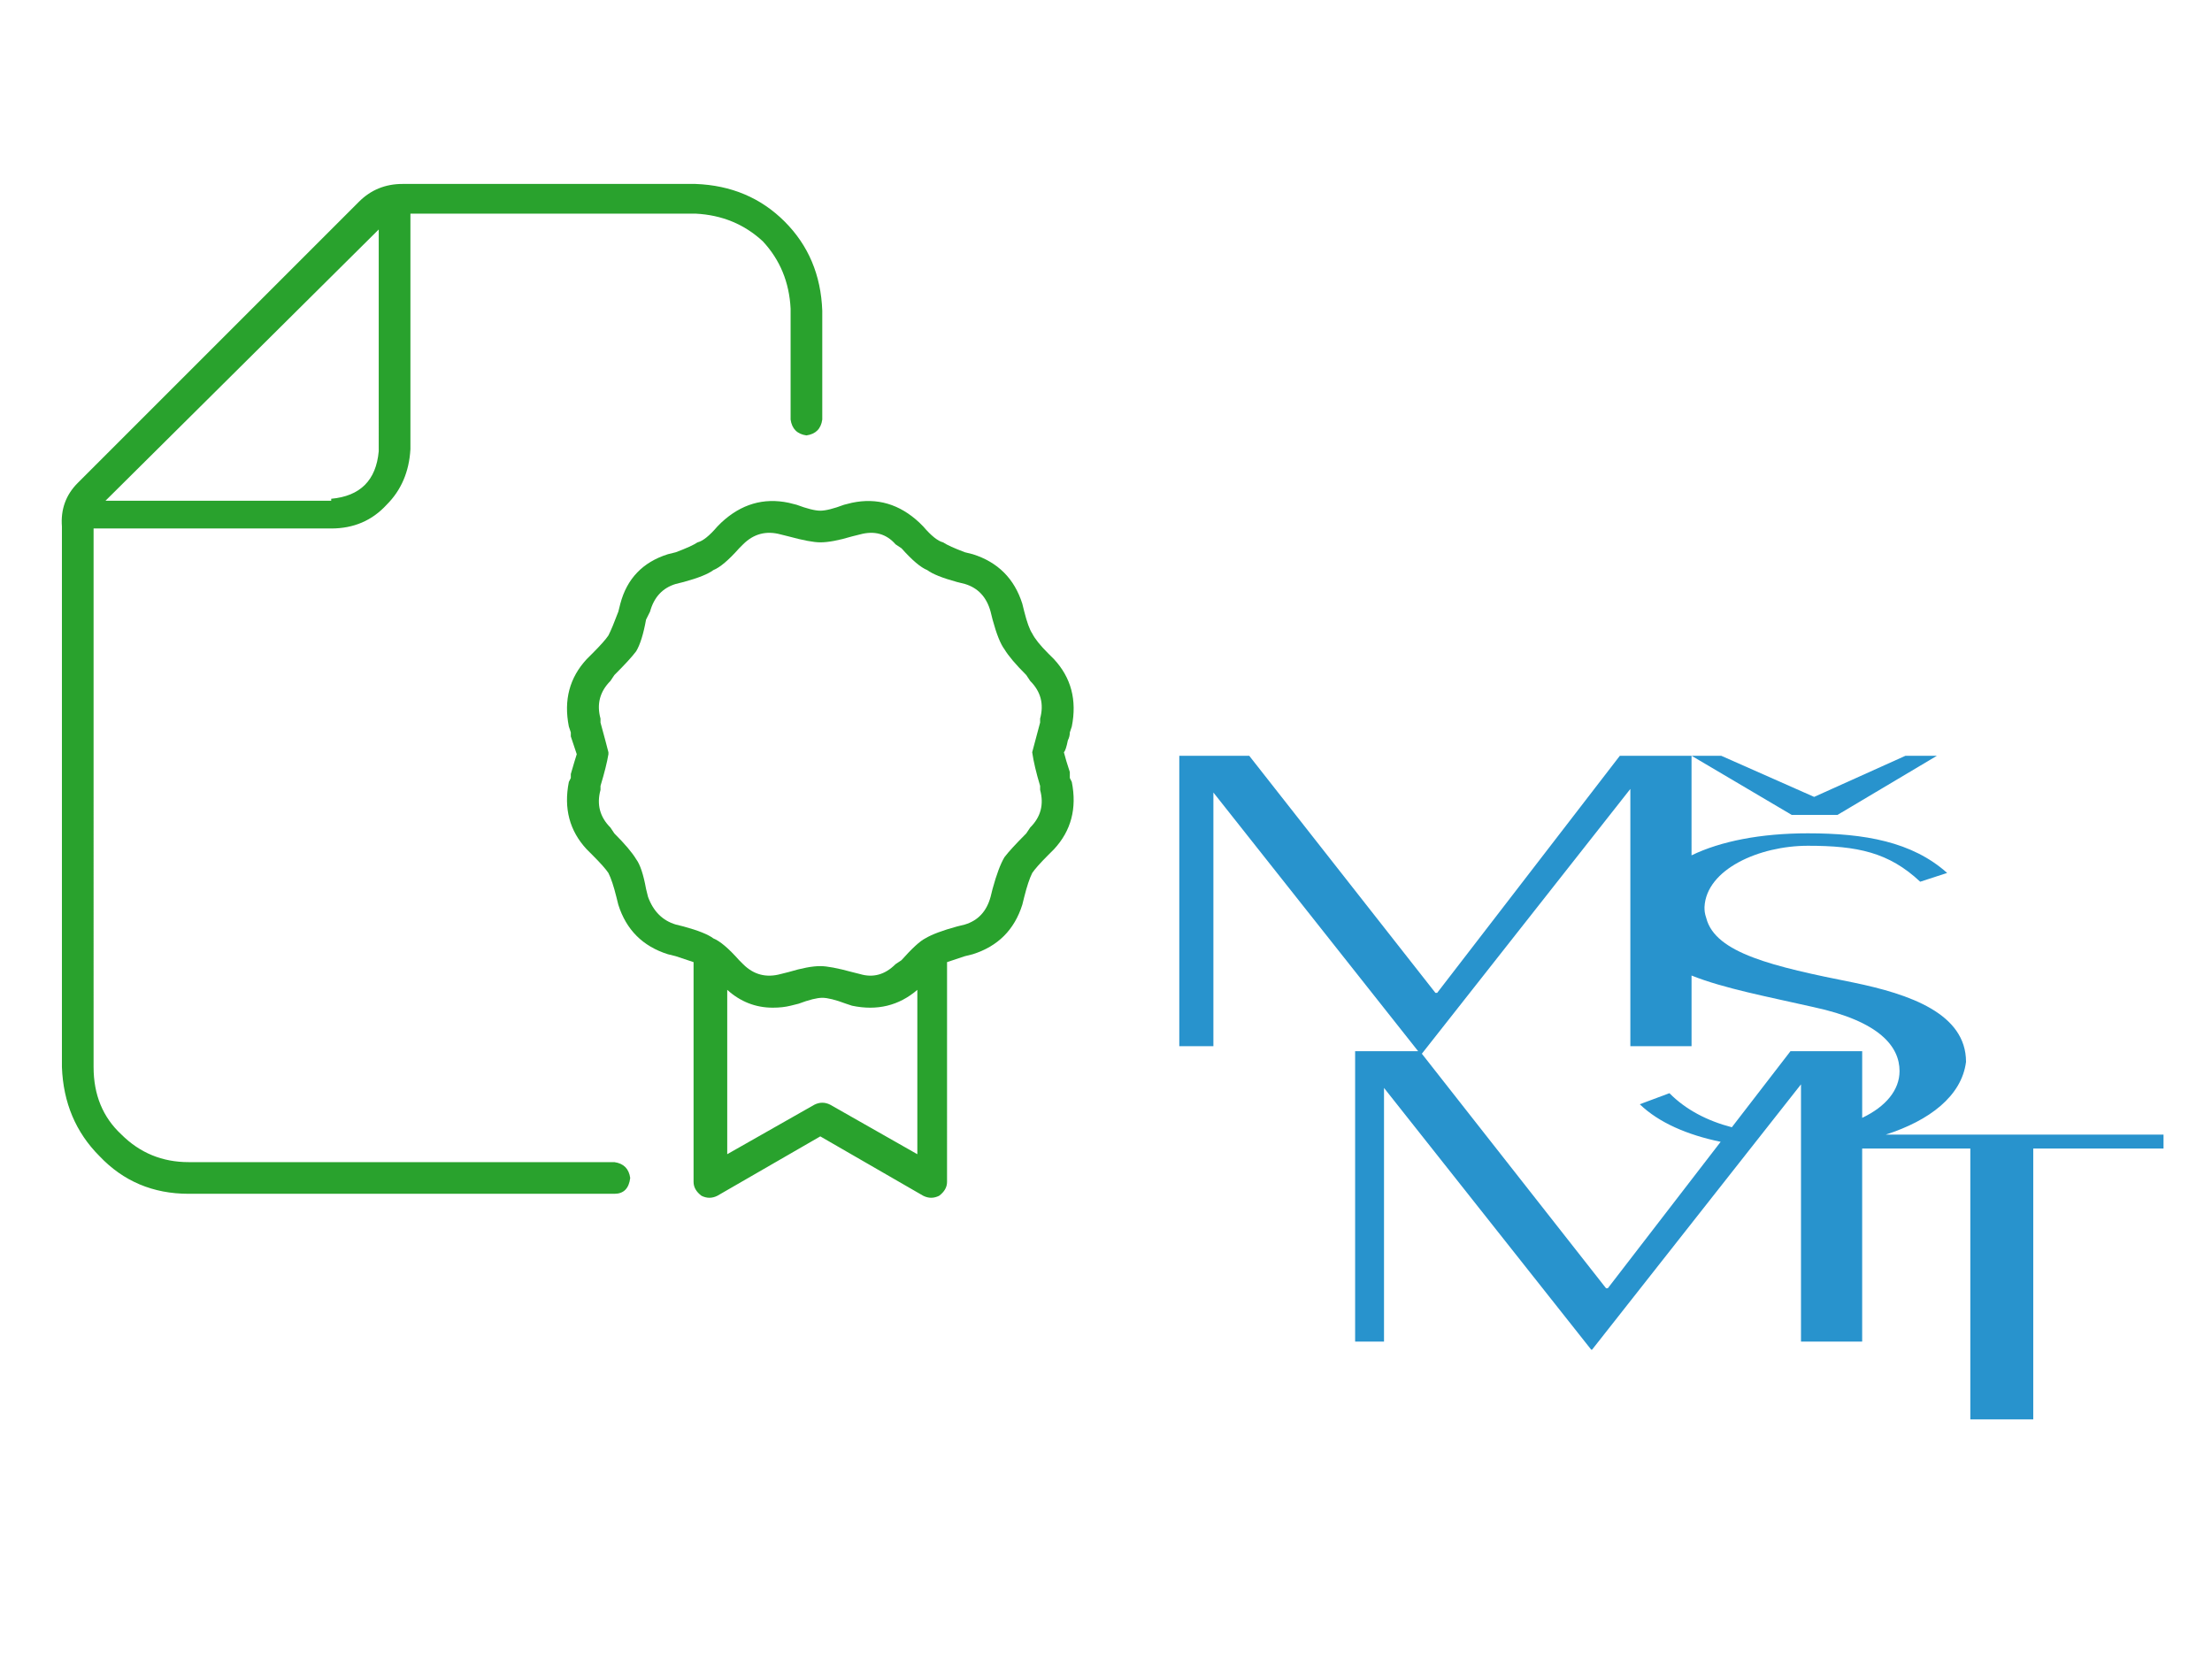
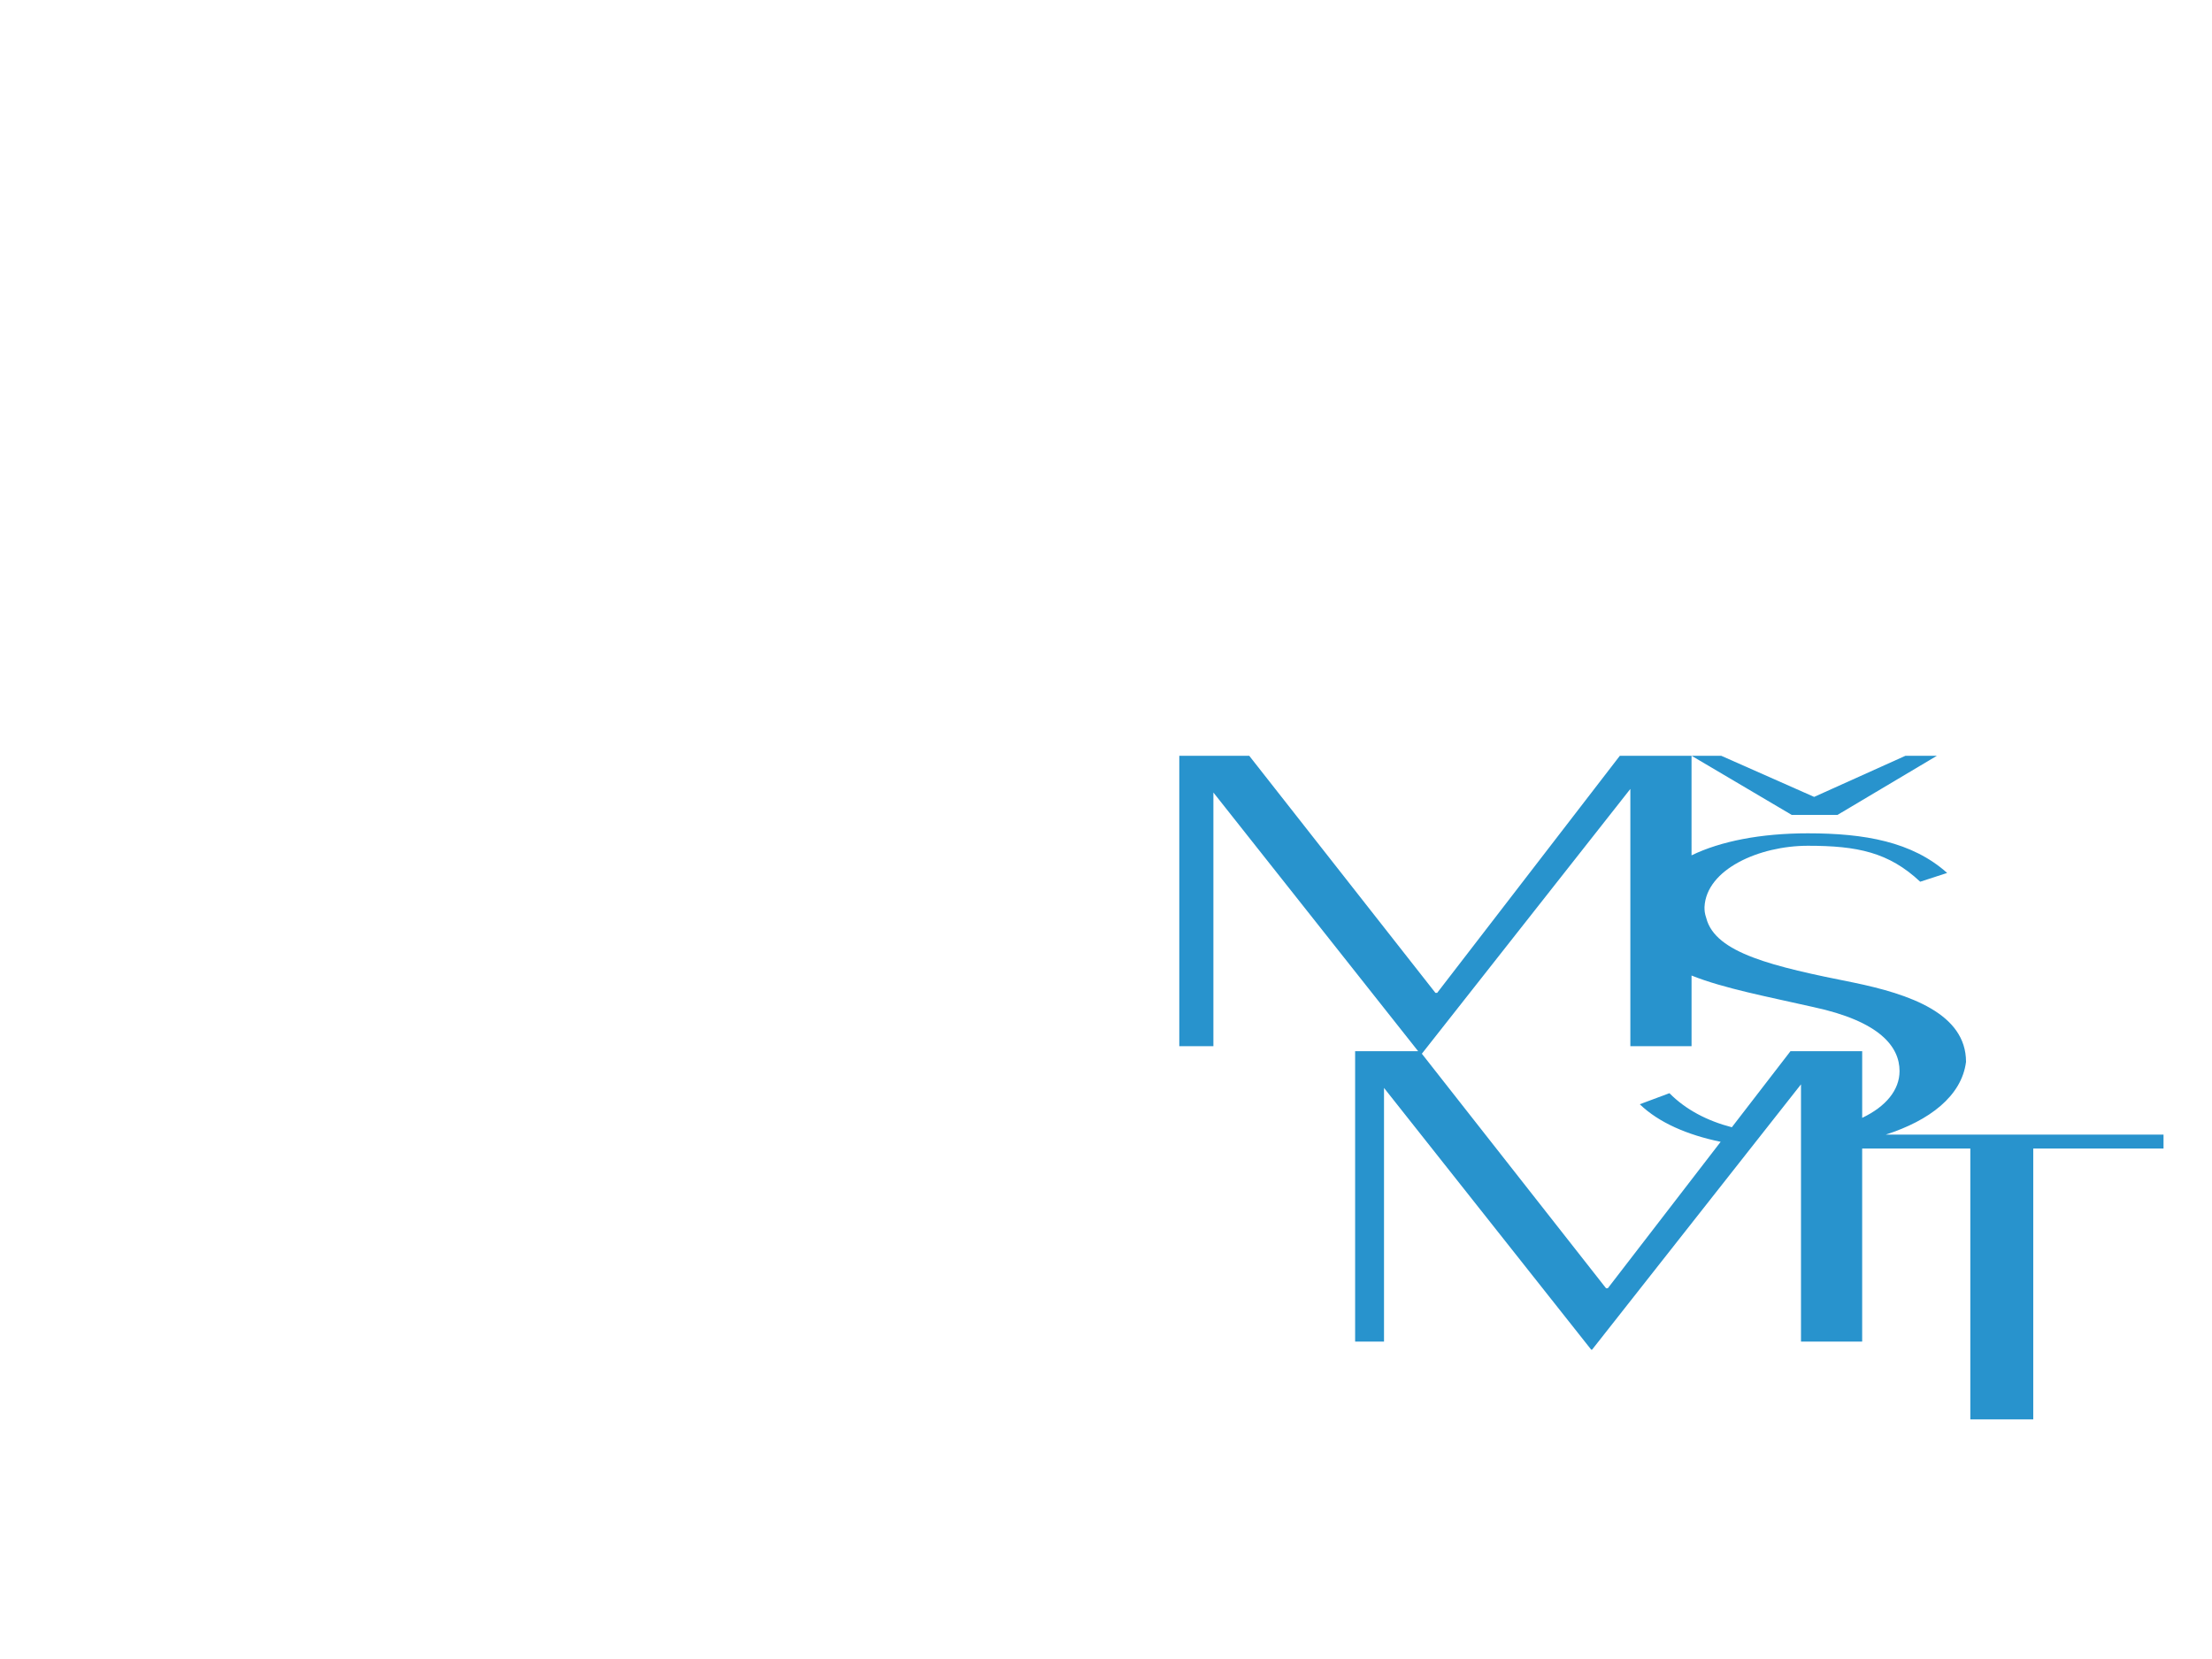
<svg xmlns="http://www.w3.org/2000/svg" version="1.1" id="Vrstva_1" x="0px" y="0px" width="120px" height="90px" viewBox="0 0 120 90" enable-background="new 0 0 120 90" xml:space="preserve">
-   <path fill="#29A22D" d="M33.436,48.65l0.107,0.43c0.43,1.361,1.326,2.256,2.686,2.686l0.43,0.107  c0.43,0.144,0.752,0.252,0.967,0.322v11.924c0,0.285,0.144,0.537,0.43,0.752c0.287,0.143,0.574,0.143,0.859,0l5.586-3.223  l5.586,3.223c0.144,0.071,0.287,0.107,0.43,0.107c0.144,0,0.287-0.037,0.43-0.107c0.287-0.215,0.43-0.467,0.43-0.752V52.195  c0.215-0.07,0.537-0.178,0.967-0.322l0.43-0.107c1.361-0.43,2.256-1.324,2.686-2.686l0.107-0.43c0.144-0.572,0.287-1.002,0.43-1.289  c0.144-0.215,0.43-0.537,0.859-0.967l0.322-0.322c0.932-1.002,1.252-2.219,0.967-3.652l-0.107-0.215c0-0.143,0-0.25,0-0.322  c-0.143-0.43-0.25-0.787-0.322-1.074c0.072-0.07,0.144-0.285,0.215-0.645c0.072-0.143,0.107-0.285,0.107-0.43l0.107-0.322  c0.285-1.432-0.035-2.649-0.967-3.652l-0.322-0.322c-0.43-0.43-0.715-0.787-0.859-1.074c-0.143-0.215-0.285-0.608-0.43-1.182  l-0.107-0.43c-0.43-1.36-1.324-2.256-2.686-2.686l-0.43-0.107c-0.572-0.215-0.967-0.393-1.182-0.537  c-0.285-0.07-0.645-0.357-1.074-0.859l-0.215-0.215c-1.074-1.002-2.291-1.36-3.652-1.074l-0.43,0.108  c-0.572,0.215-1.002,0.322-1.289,0.322c-0.285,0-0.715-0.107-1.289-0.322l-0.43-0.108c-1.359-0.285-2.578,0.072-3.652,1.074  l-0.215,0.215c-0.43,0.502-0.787,0.789-1.074,0.859c-0.215,0.144-0.608,0.322-1.182,0.537l-0.43,0.107  c-1.36,0.43-2.219,1.326-2.578,2.686l-0.108,0.43c-0.215,0.574-0.393,1.004-0.537,1.289c-0.143,0.215-0.43,0.537-0.859,0.967  l-0.322,0.322c-0.93,1.004-1.252,2.221-0.967,3.652l0.107,0.322c0,0.072,0,0.144,0,0.215c0.144,0.43,0.252,0.752,0.322,0.967  c-0.07,0.215-0.178,0.574-0.322,1.074v0.215l-0.107,0.215c-0.285,1.433,0.037,2.65,0.967,3.652l0.322,0.322  c0.43,0.43,0.717,0.752,0.859,0.967C33.151,47.648,33.294,48.078,33.436,48.65L33.436,48.65z M39.452,62.615v-8.916  c0.717,0.645,1.541,0.967,2.471,0.967c0.359,0,0.681-0.035,0.967-0.107l0.43-0.107c0.574-0.215,1.004-0.322,1.289-0.322  c0.287,0,0.717,0.107,1.289,0.322l0.322,0.107c1.361,0.287,2.543,0,3.545-0.859v8.916l-4.726-2.686  c-0.285-0.144-0.572-0.144-0.859,0L39.452,62.615z M35.048,48.221c-0.143-0.787-0.322-1.324-0.537-1.611  c-0.215-0.358-0.608-0.823-1.182-1.396l-0.215-0.322c-0.572-0.572-0.752-1.252-0.537-2.041v-0.215  c0.215-0.715,0.359-1.289,0.43-1.719v-0.107c-0.07-0.285-0.215-0.822-0.43-1.611v-0.215c-0.215-0.787-0.035-1.467,0.537-2.041  l0.215-0.322c0.574-0.572,0.967-1.002,1.182-1.289c0.215-0.358,0.395-0.93,0.537-1.719l0.215-0.43  c0.215-0.787,0.681-1.289,1.396-1.504l0.43-0.107c0.789-0.215,1.326-0.43,1.611-0.645c0.359-0.143,0.824-0.537,1.397-1.182  l0.215-0.215c0.574-0.572,1.254-0.752,2.041-0.537l0.43,0.107c0.789,0.215,1.361,0.322,1.719,0.322c0.43,0,1.004-0.107,1.719-0.322  l0.43-0.107c0.789-0.215,1.433-0.035,1.934,0.537l0.322,0.215c0.574,0.644,1.039,1.039,1.396,1.182  c0.287,0.215,0.824,0.43,1.611,0.645l0.43,0.107c0.717,0.215,1.182,0.717,1.396,1.504l0.107,0.43  c0.215,0.789,0.43,1.326,0.645,1.611c0.215,0.359,0.609,0.824,1.182,1.396l0.215,0.322c0.574,0.574,0.752,1.254,0.537,2.041v0.215  c-0.215,0.789-0.358,1.326-0.43,1.611c0.072,0.502,0.215,1.111,0.43,1.826v0.215c0.215,0.789,0.037,1.469-0.537,2.041l-0.215,0.322  c-0.572,0.574-0.967,1.004-1.182,1.289c-0.215,0.359-0.43,0.932-0.645,1.719l-0.107,0.43c-0.215,0.789-0.68,1.289-1.396,1.504  l-0.43,0.107c-0.787,0.215-1.36,0.43-1.719,0.645c-0.285,0.144-0.715,0.537-1.289,1.182l-0.322,0.215  c-0.572,0.574-1.217,0.752-1.934,0.537l-0.43-0.108c-0.787-0.215-1.36-0.322-1.719-0.322c-0.43,0-1.002,0.107-1.719,0.322  l-0.43,0.108c-0.787,0.215-1.467,0.037-2.041-0.537l-0.215-0.215c-0.572-0.645-1.037-1.037-1.397-1.182  c-0.285-0.215-0.822-0.43-1.611-0.645l-0.43-0.107c-0.715-0.215-1.217-0.715-1.504-1.504L35.048,48.221z M4.218,26.199  c-0.645,0.645-0.93,1.433-0.859,2.363v29.326c0.072,1.934,0.752,3.545,2.041,4.834c1.289,1.36,2.9,2.041,4.834,2.041h23.096  c0.502,0,0.789-0.287,0.859-0.859c-0.07-0.502-0.357-0.789-0.859-0.859H10.233c-1.432,0-2.649-0.502-3.652-1.504  c-1.002-0.931-1.504-2.148-1.504-3.652V28.67h12.891c1.219,0,2.221-0.43,3.008-1.289c0.789-0.787,1.219-1.789,1.289-3.008V11.59  h15.469c1.433,0.072,2.65,0.574,3.652,1.504c0.932,1.004,1.433,2.221,1.504,3.652v6.016c0.072,0.502,0.359,0.789,0.859,0.859  c0.502-0.071,0.789-0.358,0.859-0.859v-5.908c-0.071-1.934-0.752-3.545-2.041-4.834c-1.289-1.289-2.9-1.969-4.834-2.041H21.835  c-0.93,0-1.719,0.322-2.363,0.967L4.218,26.199z M17.968,27.166H5.722l14.824-14.717V24.48c-0.143,1.576-1.002,2.435-2.578,2.578  V27.166z" />
  <g>
    <g>
      <path fill="#2893CD" d="M101.023,60.643v-3.617h-3.89l-3.181,4.127c-1.32-0.342-2.491-0.944-3.386-1.848l-1.609,0.6    c1.032,0.997,2.581,1.665,4.388,2.037l-6.122,7.946h-0.095l-9.993-12.724l11.311-14.365v13.956h3.32v-3.833    c1.754,0.703,4.156,1.153,6.603,1.709c3.609,0.775,4.681,2.149,4.681,3.475C103.049,59.127,102.316,60.027,101.023,60.643     M102.304,61.551c2.362-0.759,4.116-2.085,4.352-3.945c0-2.626-3.07-3.676-6.093-4.3c-4.389-0.874-7.51-1.6-7.998-3.499    c-0.089-0.265-0.097-0.401-0.097-0.6c0.097-2.051,2.974-3.325,5.607-3.325c2.682,0,4.389,0.351,6.095,1.951l1.462-0.476    c-1.901-1.699-4.485-2.15-7.557-2.15c-2.552,0-4.732,0.428-6.31,1.195V41h-3.889l-9.91,12.862h-0.095L67.77,41h-3.794v15.755h1.85    V42.993l11.107,14.033h-3.418v15.755h1.567V59.019l11.24,14.2h0.047l11.334-14.394v13.956h3.319V62.306h5.867V77h3.414V62.306    h7.067v-0.755H102.304z M99.685,44.207L105.077,41h-1.706l-4.954,2.231L93.375,41h-1.609l5.432,3.207H99.685z" />
    </g>
  </g>
  <g>
</g>
  <g>
</g>
  <g>
</g>
  <g>
</g>
  <g>
</g>
  <g>
</g>
  <g>
</g>
  <g>
</g>
  <g>
</g>
  <g>
</g>
  <g>
</g>
</svg>